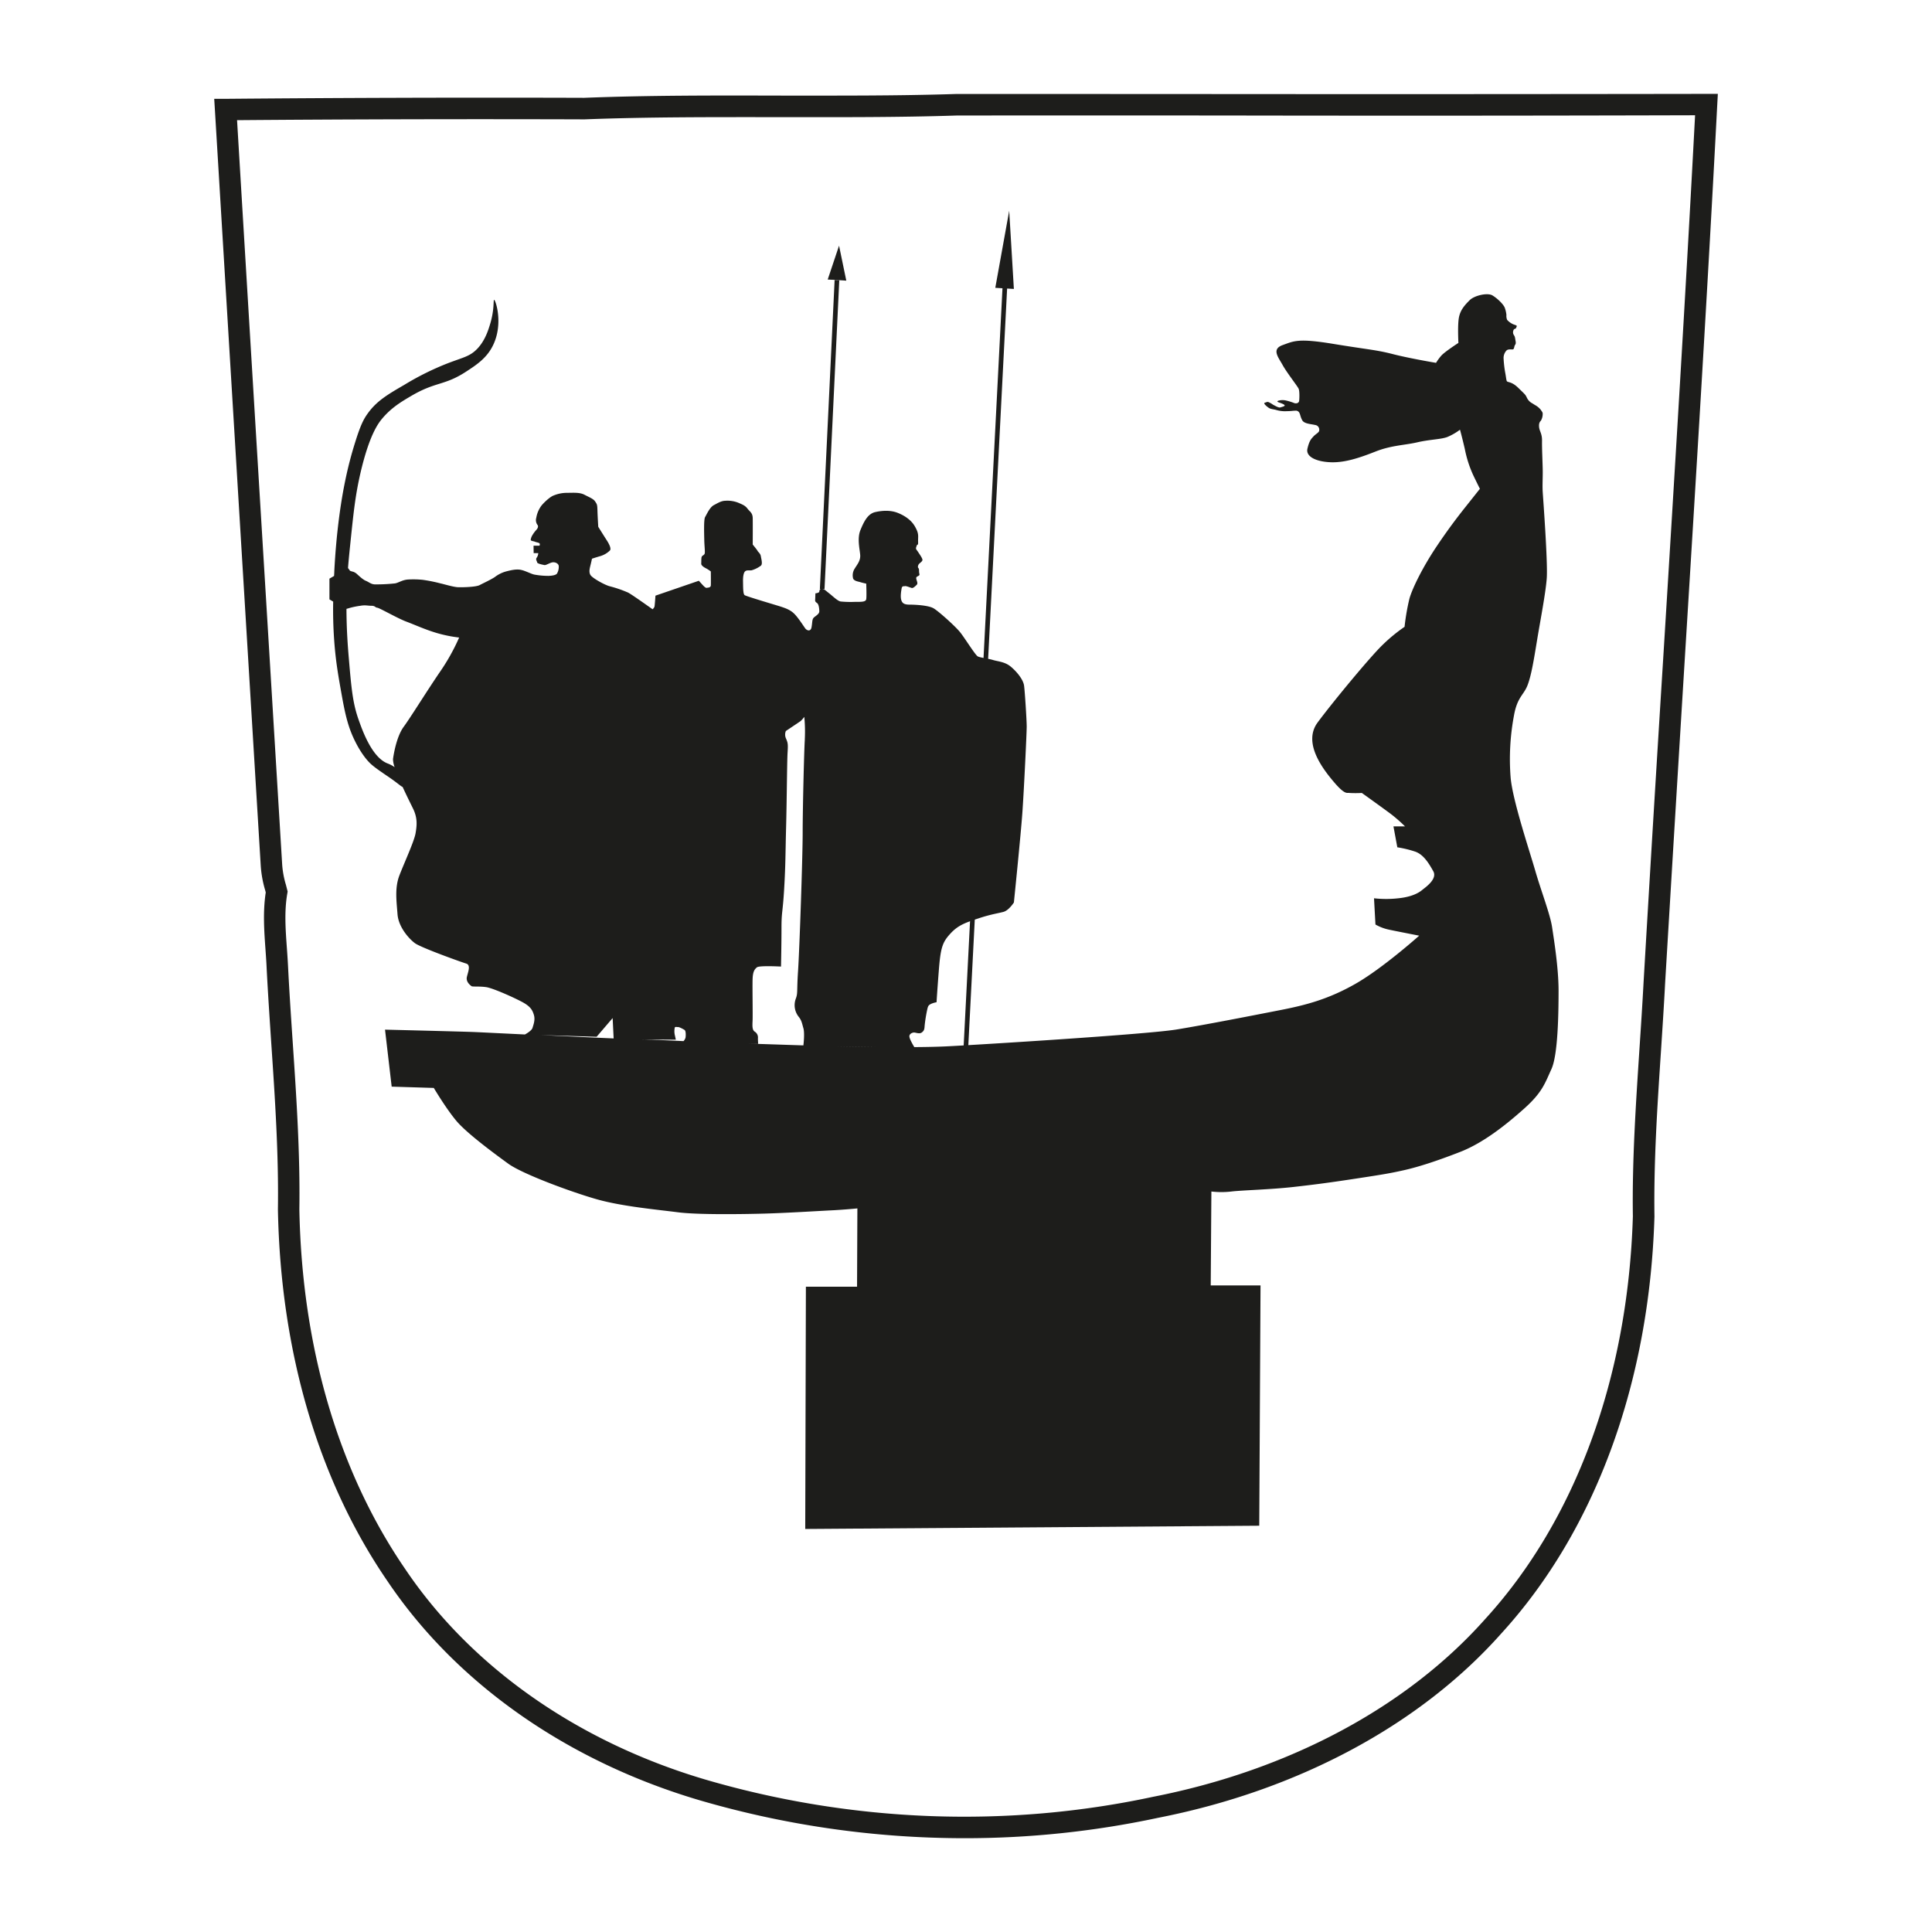
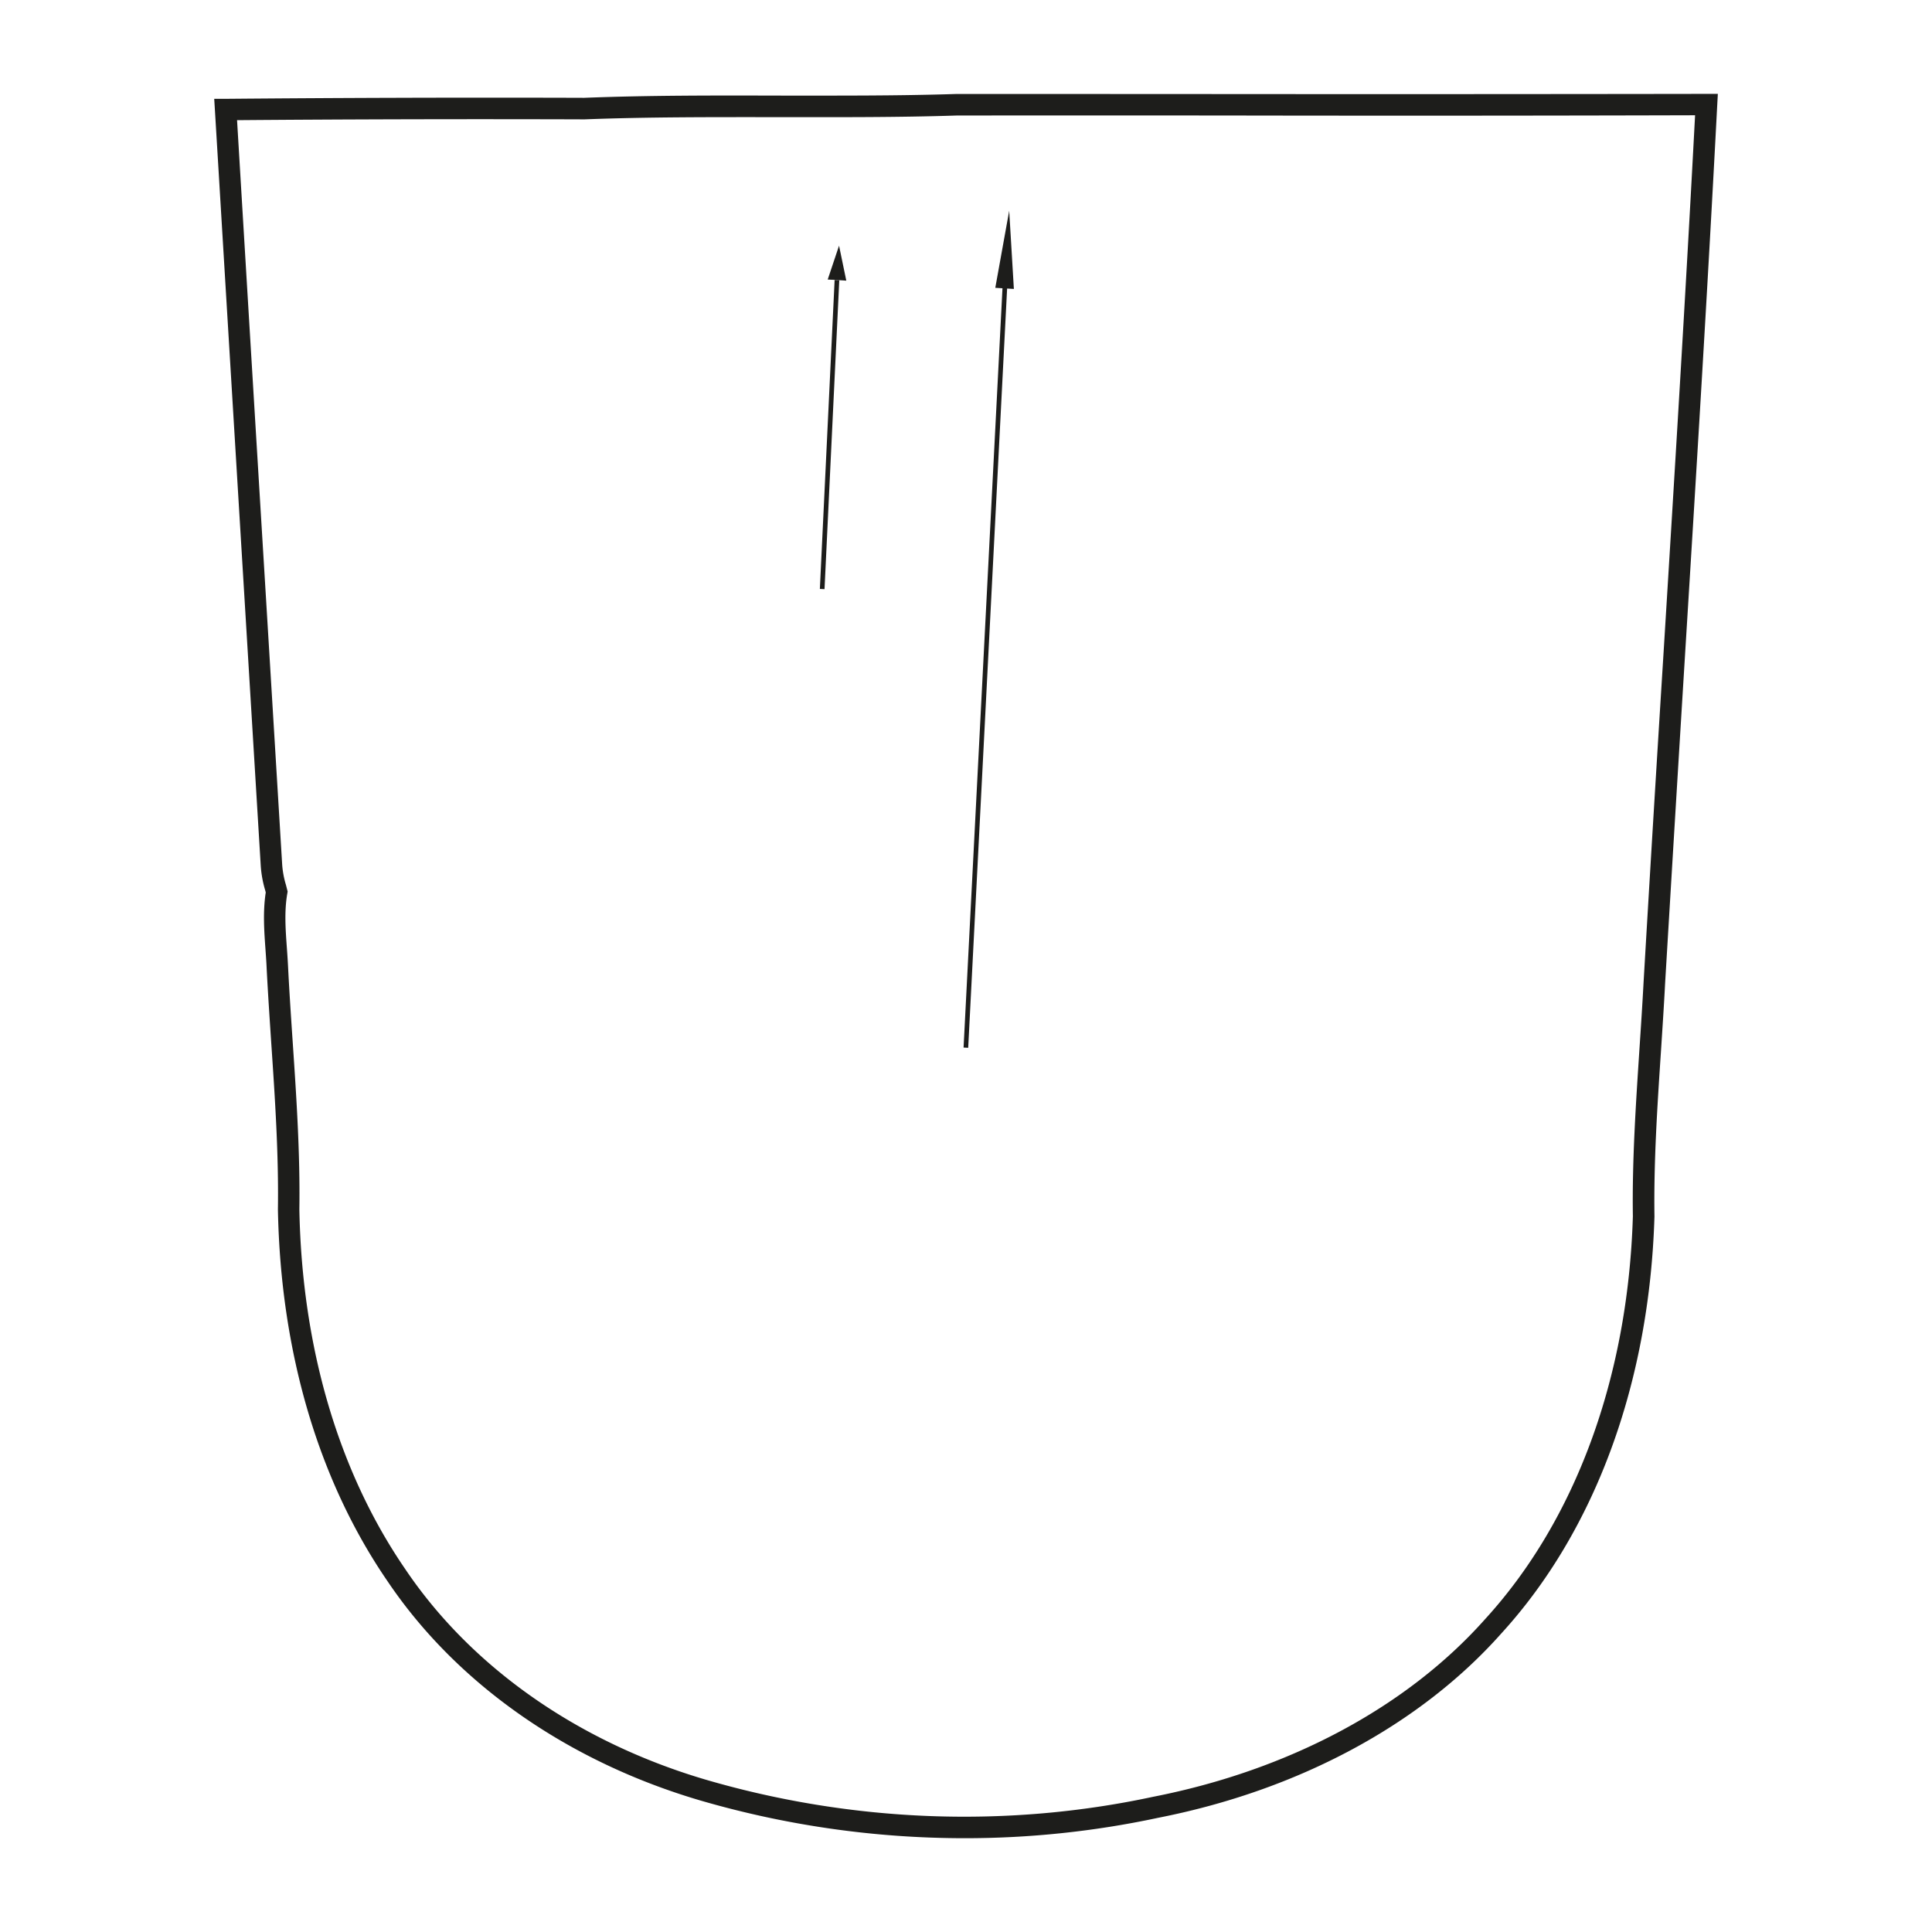
<svg xmlns="http://www.w3.org/2000/svg" id="Слой_1" data-name="Слой 1" viewBox="0 0 1000 1000">
  <defs>
    <style>.cls-1{fill:#1d1d1b;}</style>
  </defs>
  <path class="cls-1" d="M501.14,542.34l-2.4-.12,20.36-397.3,2.4.12Zm-74.37-237.4-2.41-.11L432,144.92l2.41.12Z" />
  <polygon class="cls-1" points="428.42 144.68 438.04 145.26 434.29 127.16 428.42 144.68" />
  <polygon class="cls-1" points="515.16 148.98 524.78 149.56 522.36 109.07 515.16 148.98" />
  <path class="cls-1" d="M499.15,951.45A489,489,0,0,1,361.6,931.66c-68.3-20.26-125.48-60.47-161-113.2C164.86,766.41,145.23,699.85,143.85,626c.42-28.66-1.52-57.64-3.42-85.67-.86-13-1.73-25.94-2.4-38.93-.14-3.32-.38-6.6-.61-9.89-.69-9.63-1.4-19.58.13-29.58l-.29-1.13a57.71,57.71,0,0,1-2.3-12.7l-8.35-137.46Q118.9,183.85,111.24,57l-.36-5.85,5.87,0c60.27-.52,122.72-.73,185.64-.52,33.42-1.31,67.59-1.23,100.66-1.15,30.16,0,61.36.16,92-.84q71.88,0,143.69.05,122.25.09,244.53-.1l5.88,0-.32,5.87c-5,95.69-11,192.84-16.8,286.81q-5.16,83.89-10.18,167.8c-.6,11.73-1.39,23.5-2.15,35.26-1.86,28-3.77,56.92-3.36,85.31-2.56,86.16-30.74,162.77-79.36,215.94-42,47.24-105.1,81.12-177.7,95.35A477.5,477.5,0,0,1,499.15,951.45ZM122.7,62.2q7.44,123.88,15,247.78l8.36,137.62A47.89,47.89,0,0,0,148,458l.88,3.46-.2,1.16c-1.55,9.08-.9,18.32-.19,28.1.25,3.39.48,6.78.64,10.17.65,12.88,1.52,25.8,2.39,38.7,1.9,28.26,3.86,57.47,3.43,86.41,1.33,71.45,20.29,135.91,54.83,186.2,34.11,50.64,89.13,89.26,154.94,108.79,75.78,22.24,156.14,25.37,232.27,9,70.32-13.8,131.26-46.44,171.69-91.92,46.87-51.27,74-125.31,76.49-208.56-.42-28.61,1.52-57.77,3.37-86,.78-11.71,1.55-23.41,2.17-35.12q4.92-84,10.18-167.88c5.68-92,11.54-187.11,16.48-280.85Q758,60,638.69,59.79q-71.76-.07-143.5,0c-30.63,1-61.95.87-92.17.84-32.89,0-67-.14-100.42,1.15C241.55,61.58,181.12,61.73,122.7,62.2Z" />
-   <path class="cls-1" d="M453.28,541.94c-7.89-.1-15.32-.25-21.23-.36H432Zm-36.7-159.16c-.37,5.28-1.12,35.7-1.12,48.27s-1.65,60.48-2.39,71.54,0,11.31-1.26,14.59a9.65,9.65,0,0,0,1.51,9c1.63,2,1.75,3.4,2.51,6s.06,8.49,0,8.91c-12.9-.4-26.51-.92-33.57-1l10.17.19s-.13-1.51-.13-2.89a3.52,3.52,0,0,0-1.63-3.4c-1.38-.87-1.26-3-1.13-5.78s-.13-17.48,0-21.38,1-5.14,2.26-6.15,12.45-.39,12.45-.39.25-11.68.25-20.12.63-7.41,1.38-20.1.64-18.24,1-31.69.5-34.57.76-38.72.25-5-.76-7.3a4.9,4.9,0,0,1-.12-4s7-4.66,7.67-5.16a20.05,20.05,0,0,0,1.88-2.14,80.49,80.49,0,0,1,.25,11.7M354.85,537a4.12,4.12,0,0,1-1.07,1.88c-9.49-.44-18.43-.85-22.27-.88l18.31.14-.5-2.26a9,9,0,0,1-.12-3.65c0-1.13,1.38-.51,1.79-.62s2.61,1,3.35,1.51.64,2.89.51,3.88m-37.23.49c-10.35-.44-24.62-1.11-37.81-1.75l29,.89,8.29-9.68Zm-80-207.43a106.18,106.18,0,0,1-10.18,18.11c-7,10.31-15.08,23.39-18.48,28s-5,12.81-5.54,16.71a12.46,12.46,0,0,0,.84,4.18,17.63,17.63,0,0,0-3.35-1.79c-8.3-2.92-13.3-17.08-15.34-22.88-3-8.49-3.71-16.25-5-31.43-.53-6.2-1.2-14.81-1.24-25.81l2.09-.6a41.67,41.67,0,0,1,5.1-1c2.61-.47,3.76,0,5.75,0s1.88.91,3,1,10.57,5.53,15,7.18,10.07,4.27,16.1,6a69.58,69.58,0,0,0,11.31,2.26M781.9,402.47a121.76,121.76,0,0,1,1.68-31.85c1.67-9.72,5-10.73,7-15.76s3.35-13.42,5-23.47,4.35-23.81,5-31.85-1.84-41.24-2.07-44.84.07-7.37,0-11.48-.43-11.24-.36-15-1.25-4.87-1.5-7.05.42-2.93.92-3.44a6.85,6.85,0,0,0,.92-3.26c.09-1.1-.41-1.42-.92-2.27a9.37,9.37,0,0,0-2.84-2.43c-1-.59-1.27-.83-2.18-1.33a6.37,6.37,0,0,1-2.36-2.86c-.76-1.43-.58-1.18-4.36-4.85s-5.69-2.52-6-3.69-.26-1.61-.76-4.29a57.31,57.31,0,0,1-.8-6.95,5.72,5.72,0,0,1,1.35-4.23c.81-1,2.38-.64,3.32-.71s.67-1.56,1.29-2.39.21-1.81,0-3.32-.75-1.54-1-2.47.09-2.3.85-2.46.83-1,1-1.4-1.14-.67-1.89-1a9.12,9.12,0,0,1-3.1-2.26,5.3,5.3,0,0,1-.37-2.56,15,15,0,0,0-.72-3.31c-.5-2-4-5.28-6.53-6.79s-9.31,0-11.82,2.52-4.79,5-5.53,9-.25,13.07-.25,13.07-7,4.53-8.81,6.54a26.58,26.58,0,0,0-2.77,3.78s-13.57-2.27-22.37-4.53S708.39,181,690.16,178s-20.36-1.51-26.28.62-2.13,6.41,0,10.31,7.8,11.07,8.31,12.32.41,4.95.25,6.21-1.51,1.47-2.43,1.21a29.84,29.84,0,0,0-4.45-1.39,8.12,8.12,0,0,0-3.44,0c-1.38.3-1,.73-.21,1s2.64.89,3,1.44-1.47.92-2.27,1.17-2.71-.89-3.72-1.42a12.79,12.79,0,0,0-2.35-1.35c-.79-.21-.75,0-1.84.3s.84,1.88,1.92,2.64,2.69.75,4.16,1.21a15.79,15.79,0,0,0,5.27.55c2.27,0,3.06-.24,4.32-.24a2,2,0,0,1,2.12,1.06c.52.81.5,2,1.51,3.87s4.58,1.95,6.66,2.46a2.42,2.42,0,0,1,2.13,2.81c0,1.09-1.82,1.83-2.95,3.09s-2.13,2.07-3.14,6.34,4.77,6.79,12.07,7.05,14.84-2.26,23.13-5.53,15.09-3.26,21.63-4.78,12.32-1.51,15.6-2.77a30.21,30.21,0,0,0,6.53-3.77s1.25,4.53,2.51,10.06a59.84,59.84,0,0,0,4.27,13.33C764.47,250,766,253,766,253s-3.78,4.77-6.79,8.55-8.81,11.07-15.85,21.62S731,304.57,729.52,309.85A114.64,114.64,0,0,0,727,324.44a85.23,85.23,0,0,0-11.31,9.29c-6.29,6-25.9,29.69-33.7,40.24s2.77,24.14,8.55,30.93,6.79,5.28,7.8,5.53a56.34,56.34,0,0,0,6.54,0s12.32,8.81,15.58,11.31a82,82,0,0,1,6.79,6h-6l2,10.82a57.73,57.73,0,0,1,9.3,2.25c4.28,1.52,7,6,9.31,10.13s-4.28,8.48-5.78,9.74-5,3.53-12.32,4.27a56.36,56.36,0,0,1-12.57,0l.74,13.58a24.48,24.48,0,0,0,7.54,2.77c4.79,1,15.1,3,15.1,3s-18.86,16.86-32.95,24.9-25.9,11.07-38.72,13.58-38.48,7.55-53.81,10.07-100.58,7.78-117.93,8.68c-5.32.29-11.5.4-17.92.45-.4-.67-2.46-4.09-2.54-5.46s1.35-2,2.27-2.09,2.85.92,4.11,0,1.42-1.76,1.51-3.51a76.86,76.86,0,0,1,1.42-8.72c.42-1.76.76-1.93,1.75-2.52a11.49,11.49,0,0,1,3-.92s.25-4.45,1.17-16.43,1.93-14.67,6-19.11,8-5.71,14.59-7.89,10.14-2.59,12.9-3.35,5.37-4.86,5.37-4.86,3.53-34.6,4.36-46.09,2.27-41.58,2.27-44.93-.92-17.77-1.35-21.13-4-7.54-7-10-6.63-2.6-9.06-3.35-6.54-1.18-7.87-1.84-6.72-9.48-9.22-12.58-11-10.73-13.67-12.32-9.64-1.92-12.4-1.92-3.85-.67-4.36-2.43-.09-4.27.17-5.88,1.17-1.08,1.76-1.26,2.76.76,3.51.94,1.93-1,2.6-1.68,0-1.85-.25-3,.5-1.17,1.26-1.68.16-.75.16-2.43-.42-1.33-.58-1.93a2.43,2.43,0,0,1,.76-1.92c.41-.42,1.67-1.18,1.58-2s-1.33-2.59-2.21-3.93-.9-1.1-1.06-1.6-.09-.56.19-1.41.4-.7.68-.92.08-1.35.16-3.2.06-3.26-1.82-6.41-5.28-5.41-8.81-6.79-7.66-1.26-11.56-.38-5.9,5-7.67,9.31-.37,9.8-.13,12.82-1.5,4.9-2.76,7a6.39,6.39,0,0,0-1,4.77c.13,1.76,2.63,2,3.89,2.39s3,.75,3,.75.26,6.54,0,8.05-2.75,1.38-5.78,1.38a53,53,0,0,1-7.47-.19c-1.63-.31-3.84-2.58-5.92-4.21s-2.32-2.08-3.64-2.33-1.38.89-1.5,1.51-2,.82-2,.82-.06,2.39-.13,3.34.33,1.18,1.08,1.75,1.07,2.65,1.07,4.22-2.4,2.57-3.08,3.51-.51,2.45-.95,4.78-2.39,1.7-3.27.5-3.64-5.59-5.78-7.66-4.85-2.89-6.73-3.53-18-5.34-18.86-6-.75-4.54-.81-7,.25-4.6,1.12-5.34,2.14-.33,3.34-.51a14.93,14.93,0,0,0,4.77-2.38c1-.83.26-3.28,0-4.85s-1.38-2.14-1.69-2.79-2.52-3.3-2.52-3.3.06-10.81,0-13.64-1.51-3.34-2.75-5-2.9-2.21-4.91-3.08a15.41,15.41,0,0,0-6.54-.95c-2.14.06-3.78,1.14-5.92,2.26s-3.76,4.91-4.52,6.16-.5,8.61-.44,11.81.5,6.42.19,7.18-1.07.87-1.44,1.44-.25,2.58-.32,3.7,2,2.21,2.77,2.58a17.34,17.34,0,0,1,2.19,1.46s.08,6,0,7.22-1.5,1.14-2.13,1.26-1.57-.88-2.64-2.08l-1.43-1.58-22.46,7.71s-.34,5-.5,5.69a3.18,3.18,0,0,1-1,1.35s-10.56-7.55-12.66-8.63a62.28,62.28,0,0,0-9.55-3.28c-2.52-.66-9.13-4.27-10-5.94s-.25-3.53.25-5.62.6-2.69.6-2.69,1.93-.66,4.27-1.33a12,12,0,0,0,4.95-2.86c1.08-1-.68-4-1.68-5.53s-4.28-6.79-4.28-6.79-.33-5.1-.42-8.38-.25-3.26-1.17-4.7-3-2.18-5.53-3.51-5.78-1-9.06-1a18.12,18.12,0,0,0-6.86,1.35c-1.68.58-4.51,3.07-6.27,5.14a14.4,14.4,0,0,0-2.77,6.42,4.16,4.16,0,0,0,.63,3.71c.51.56.26,1.63-.56,2.51a16.57,16.57,0,0,0-2,2.65,6.31,6.31,0,0,0-.95,2.45c-.11.75,1.52.75,2.15,1.06s2,.45,2.39.86,0,1.22,0,1.22h-3.08l.06,3.84h2.38a4.3,4.3,0,0,1-.77,2.31c-.75,1,.09,1.69.17,2.43s2.93,1.26,3.78,1.44,3-1.35,4.43-1.44,2.94.76,3,2a6.9,6.9,0,0,1-.92,3.85c-.59.76-2.26,1.1-4.35,1.18a40.17,40.17,0,0,1-7.39-.67c-1.67-.34-4.52-1.93-6.86-2.43s-4.95.09-7.55.75a17,17,0,0,0-6,2.94c-2.11,1.42-6,3.19-7.89,4.19s-8.72,1.18-11.15,1.09-7-1.52-9.21-2a79.06,79.06,0,0,0-9-1.81,47.69,47.69,0,0,0-7.63-.18c-2.94.18-4.78,1.6-6.7,2a91,91,0,0,1-10.4.53c-2.09,0-3.26-1.26-4.77-1.84s-3.69-2.68-4.36-3.27a6,6,0,0,0-2.18-1.42,11,11,0,0,1-1.67-.51L180.13,294c.37-4.75.88-9.57,1.47-15.29,1.5-14.34,2.39-22.67,5-34,4.59-19.65,9.19-25.65,11.31-28.16,4.77-5.62,9.87-8.64,14.84-11.56,12.78-7.55,17.27-5.31,28.42-12.58,5.59-3.64,11.12-7.24,14.32-14.33,5-11,1-22.91.26-22.88-.49,0,.22,4.89-2,12.32-.93,3.07-2.59,8.72-6.79,13.08-3.76,3.88-7.07,4.33-14.84,7.29a142.54,142.54,0,0,0-22.87,11.32c-9,5.21-14.49,8.52-19.11,15.07-1.93,2.73-3.55,5.79-6.29,14.59-4,12.63-7,26.69-9.06,45-.3,2.65-1.2,10.94-1.76,21.86,0,.79-.08,1.59-.11,2.38l-2.4,1.4v10.72l1.93,1.16c-.11,6.32,0,13.06.58,20.82.81,10.69,2.12,17.88,4,28.4,1.84,10.2,3.41,16.36,6.79,23.13,3.71,7.45,7.17,10.77,8,11.57,2,1.82,4.5,3.56,9.57,7,4.59,3.16,6.17,4.76,7,5,2.06,4.49,4.21,8.79,5.29,11,2.5,5,2.13,8.8,1.41,13s-5.82,15.21-8.34,21.75-1.49,13.44-1,20.12,5.9,12.69,9,15,24,9.8,26.53,10.55,1,4.27.38,6.91,1.89,4.4,2.39,4.79,4,0,7.55.5,14.71,5.53,18.86,7.79,5.16,4.15,5.9,6.67-.25,5-.74,6.66c-.46,1.46-3.31,3.06-3.92,3.39-13.19-.64-24-1.17-26.14-1.26-6-.25-46.27-1.24-46.27-1.24l3.44,29.5,21.8.67s6.36,10.72,11.72,17.09,19.46,16.77,26.82,22.12,32.86,14.75,45.94,18.45,31.52,5.36,41.82,6.7,33.61,1,45,.68,27.83-1.35,34.53-1.68,13.42-1,13.42-1L443.61,666H417.13l-.34,125.39,235-1.68.66-124.38H626.67l.34-48.61a44.79,44.79,0,0,0,10.39,0c5.7-.67,20.11-1,32.19-2.36S689,612,702.11,610s17.43-2.69,24.8-4.36,16.77-4.7,28.84-9.4,23.81-14.07,33.19-22.46,10.72-13.08,14.09-20.45,3.68-28.84,3.68-40.56-2.35-26.16-3.35-32.86-5.7-18.78-8.72-29.25-11.73-36.47-12.74-48.2" />
</svg>